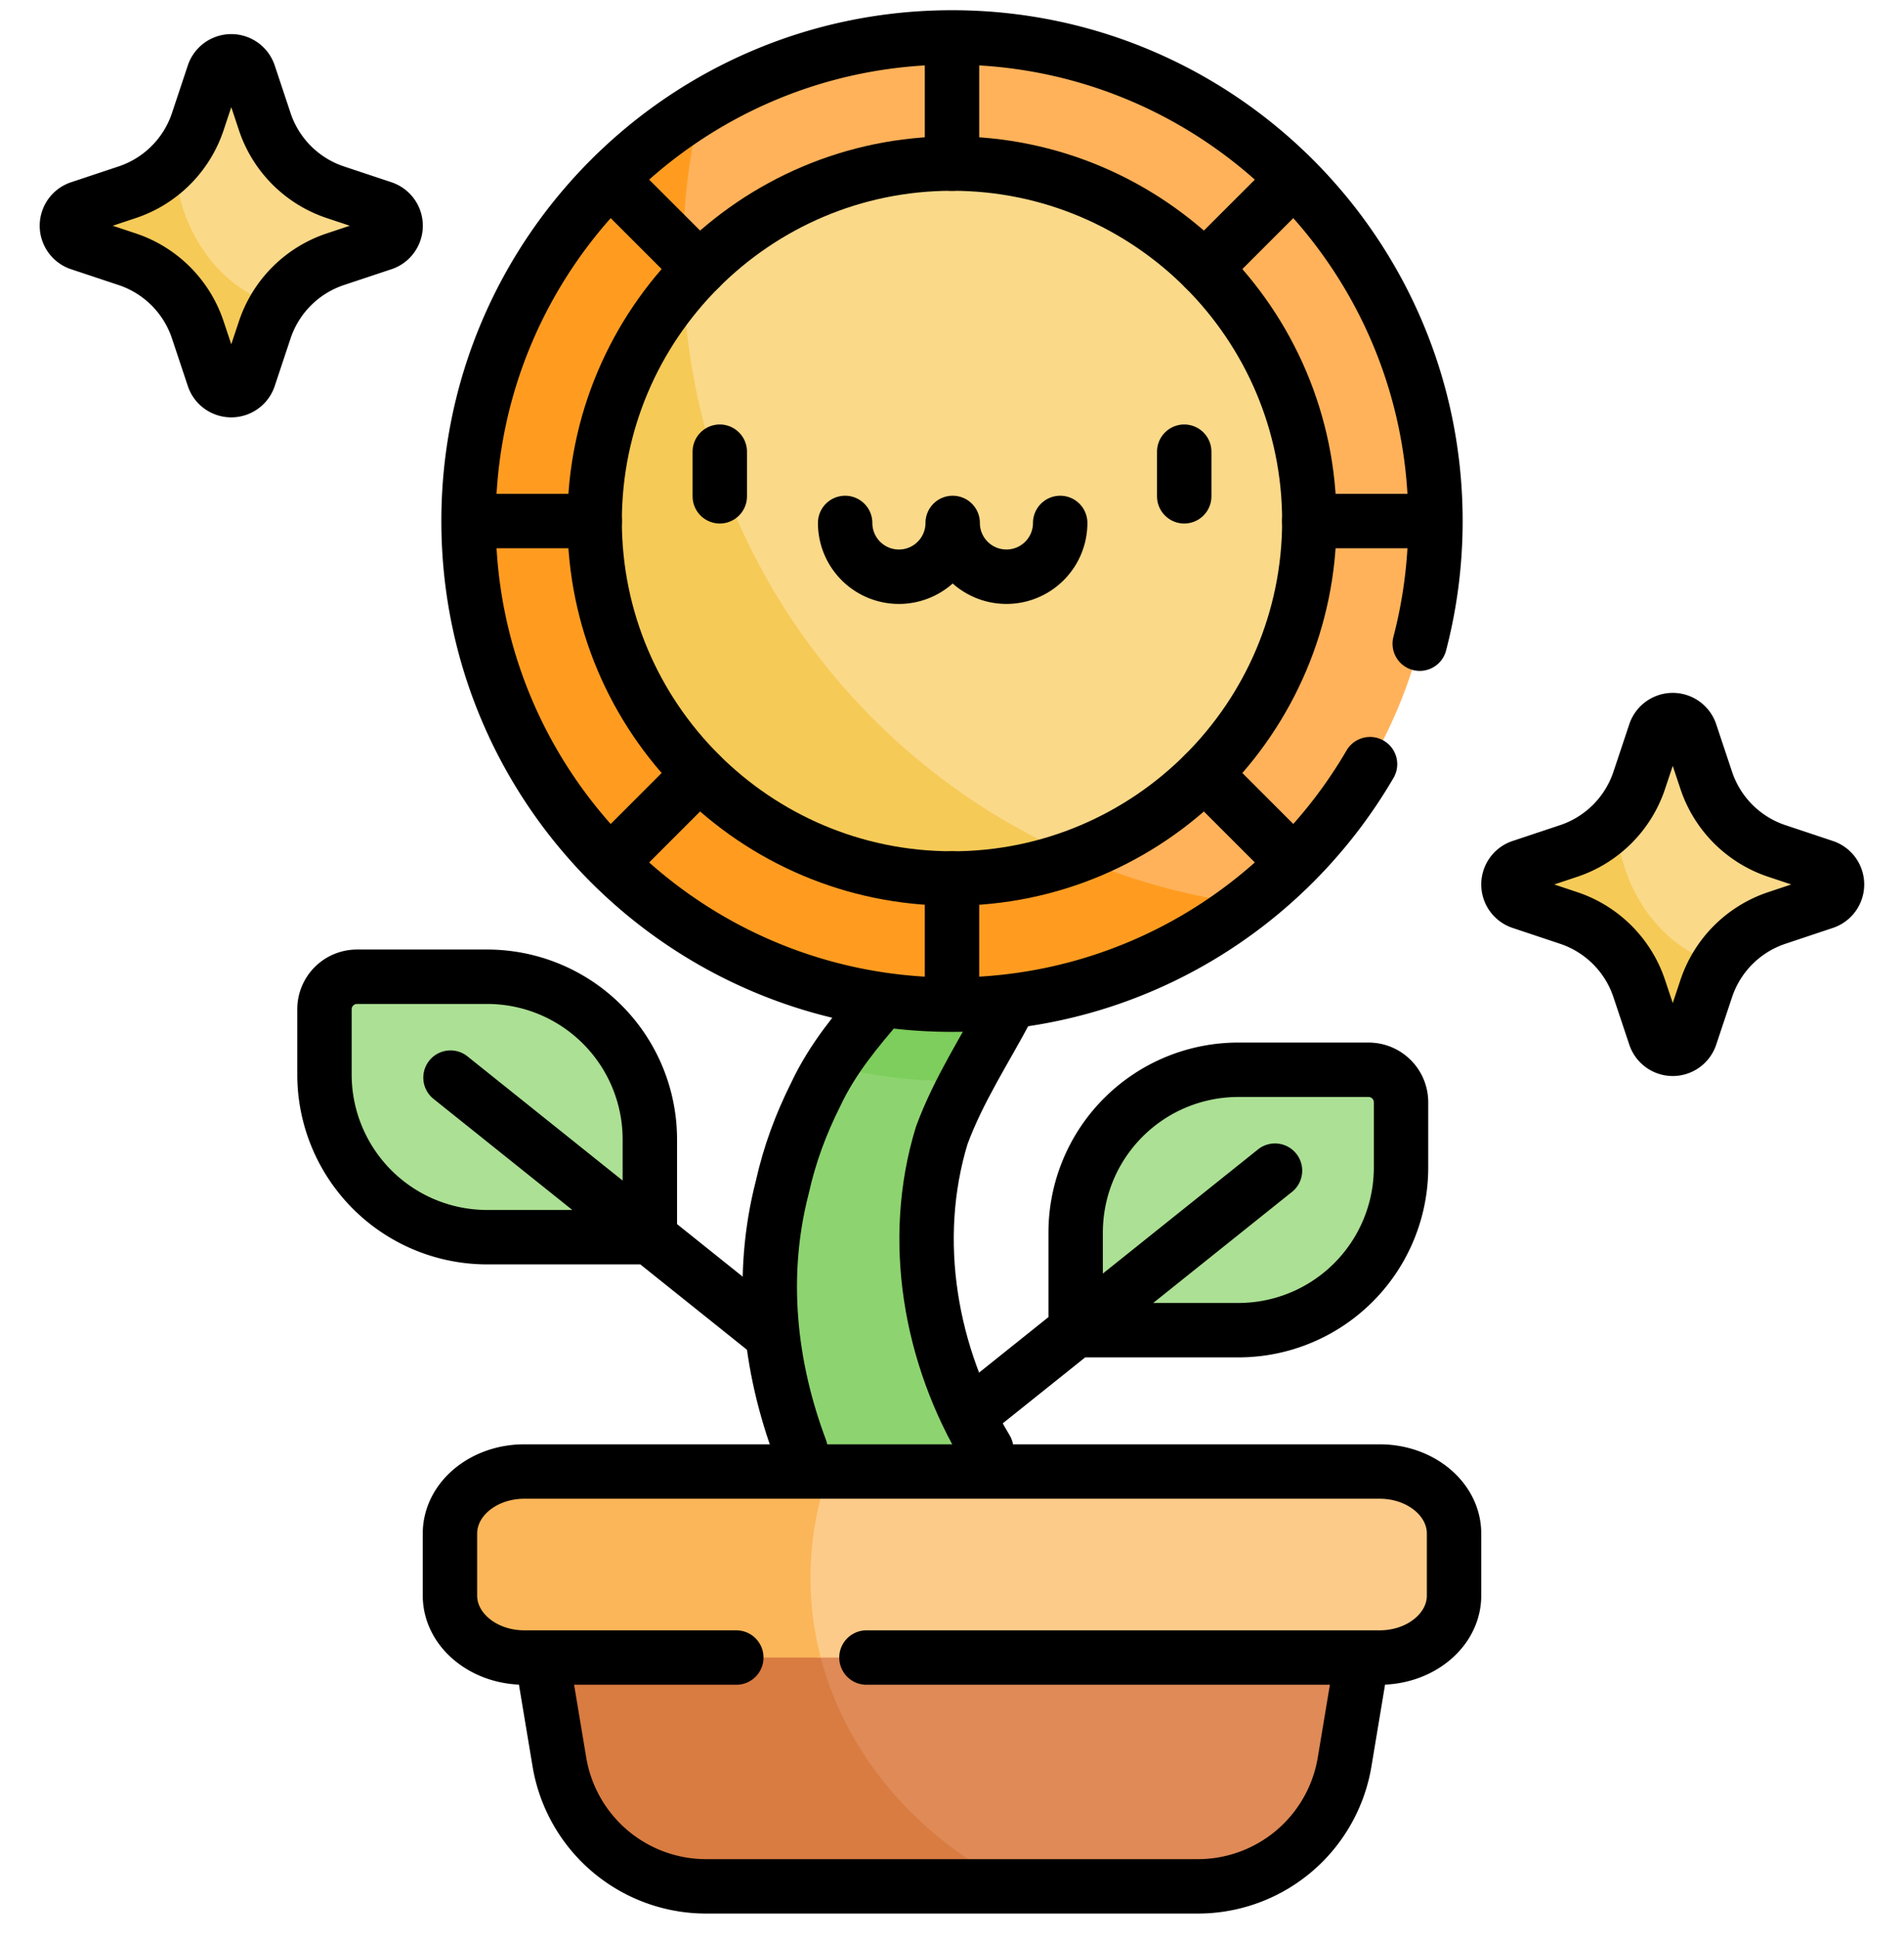
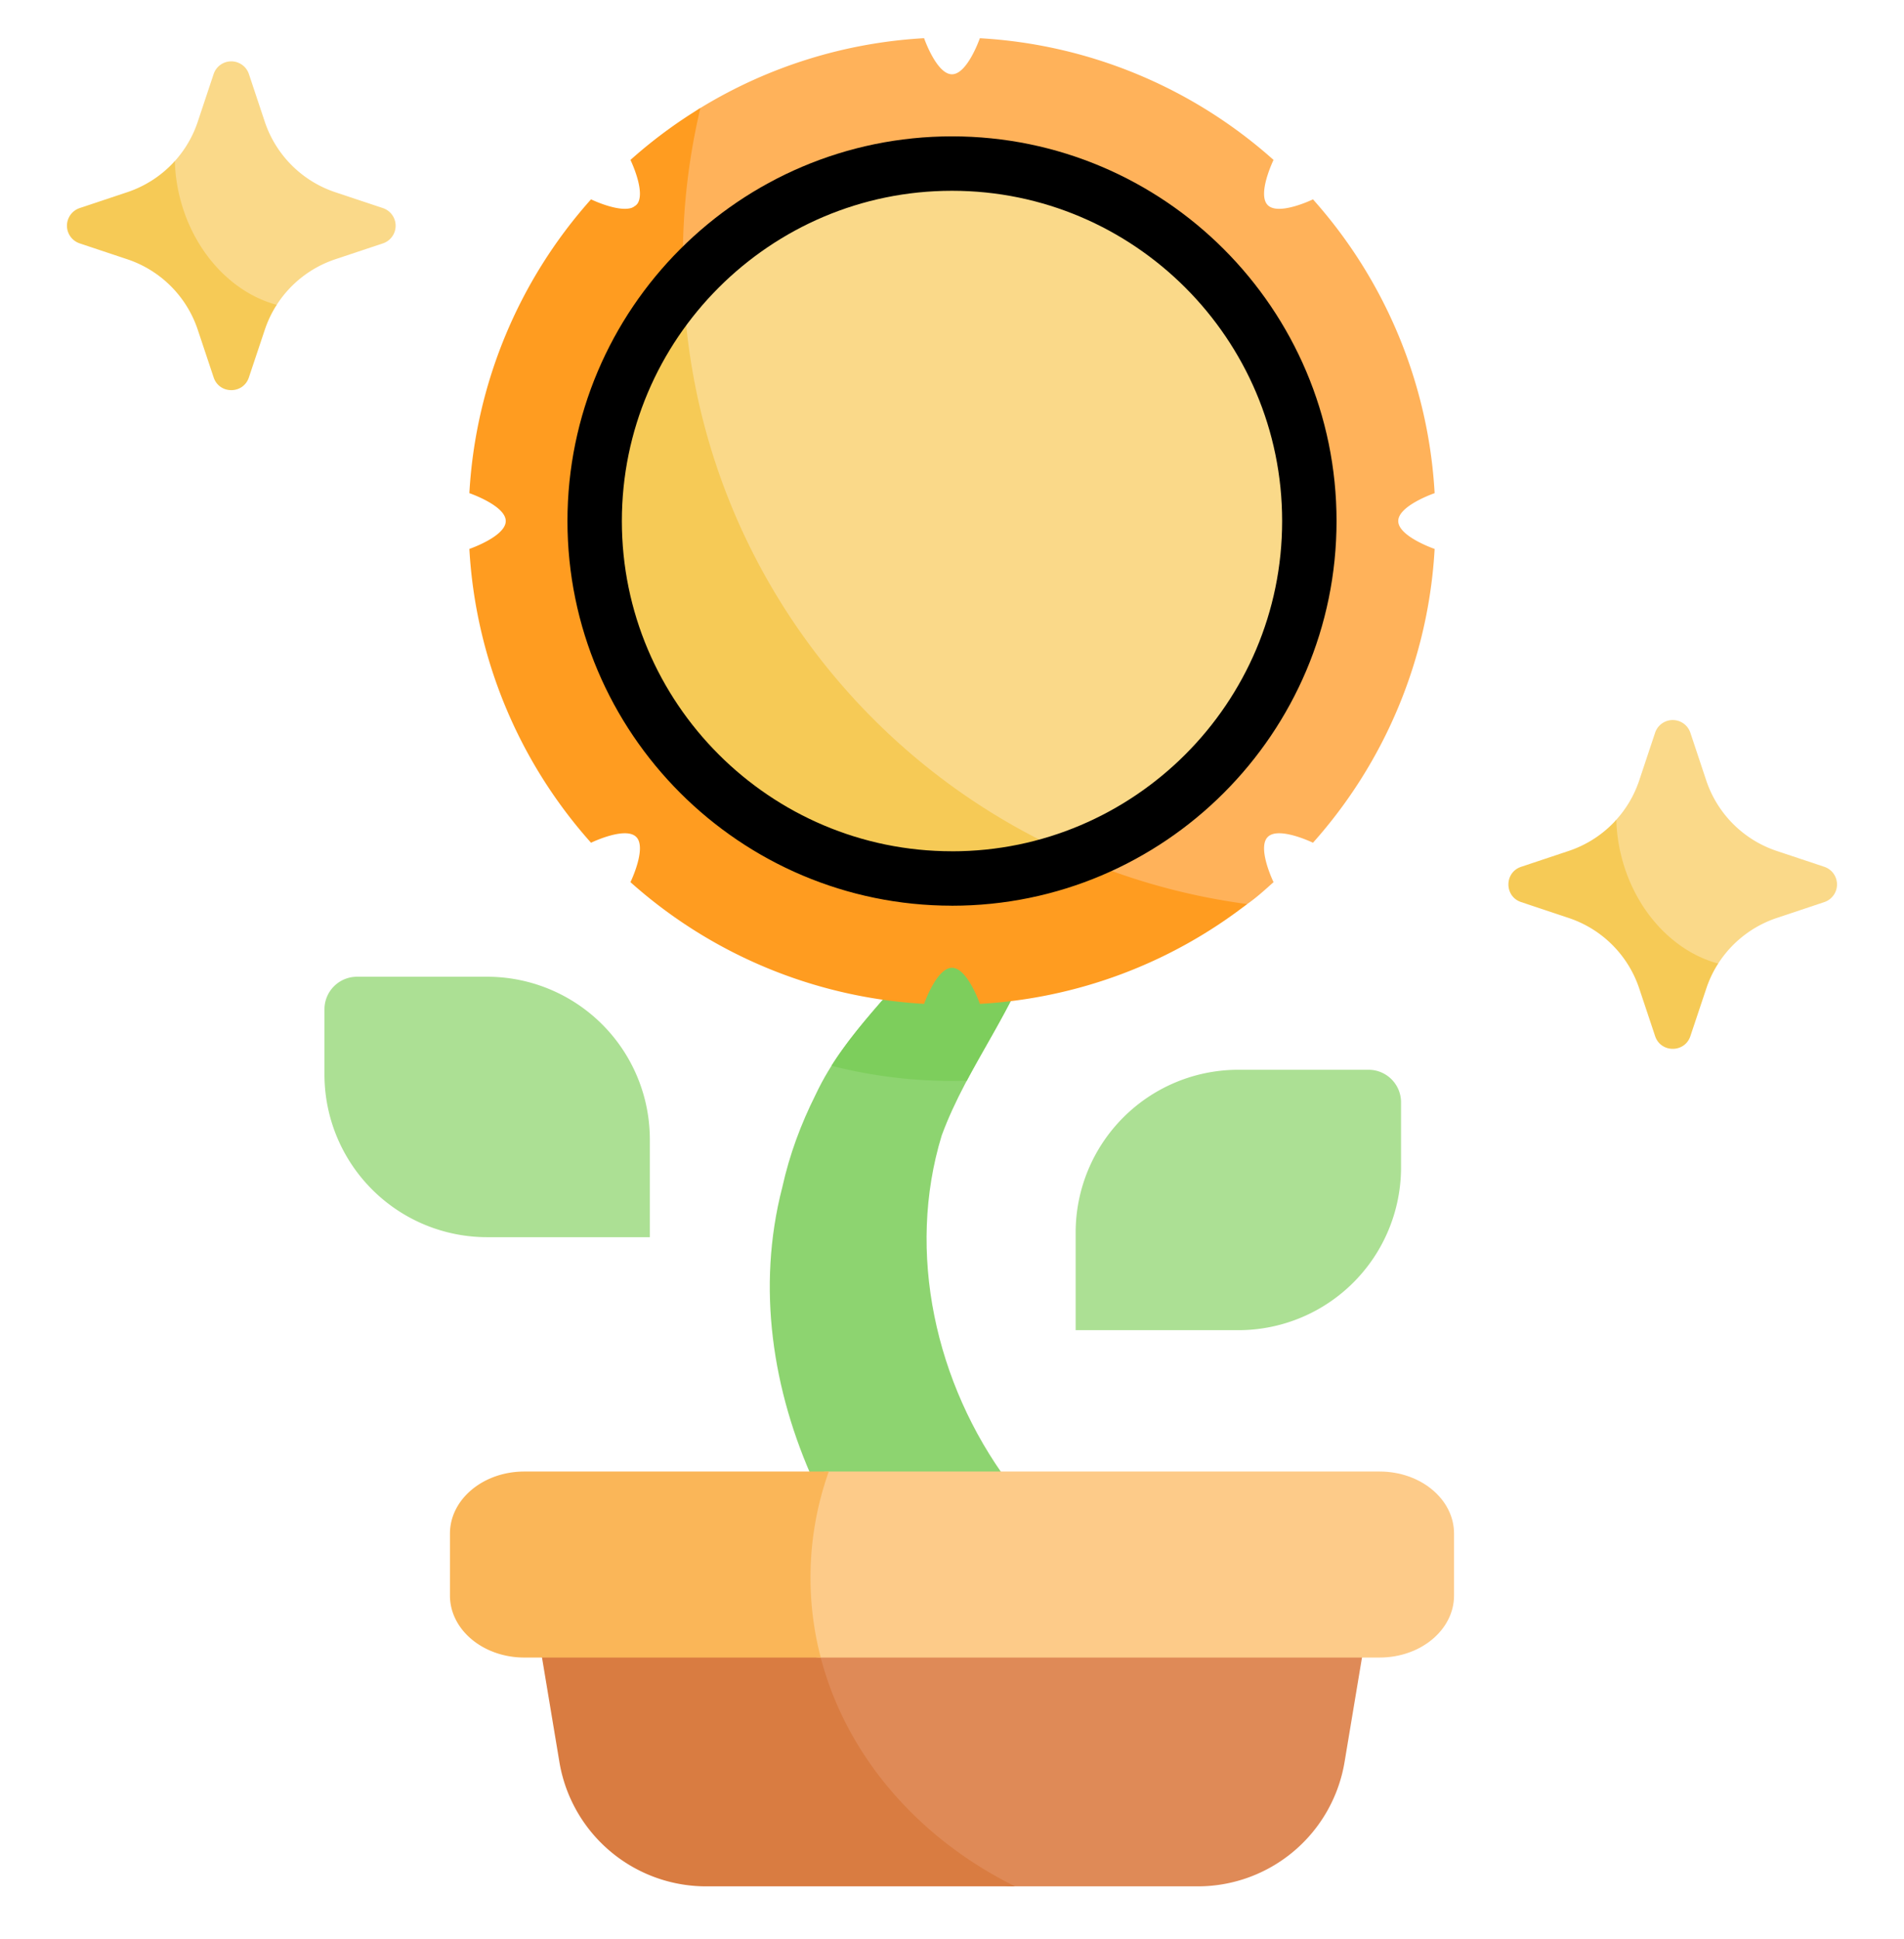
<svg xmlns="http://www.w3.org/2000/svg" width="56" height="57" viewBox="0 0 56 57" fill="none">
  <g clip-path="url(#clip0_3680_29055)">
    <path d="M40.46 46.327l-.914 5.477a4.375 4.375 0 01-4.316 3.656h-5.375c-2.14 0-6.494-3.44-6.845-5.548l.829-3.585h16.62z" fill="#DF8A57" />
    <path d="M29.855 55.46h-9.086a4.375 4.375 0 01-4.316-3.656l-.913-5.477h8.3c-.002.018-.002.038-.002.057 0 3.901 2.427 7.3 6.017 9.076z" fill="#D97C41" />
    <path d="M36.422 39.108h-4.785v-2.871a4.785 4.785 0 014.785-4.785h3.828c.529 0 .957.428.957.957v1.914a4.785 4.785 0 01-4.785 4.785z" fill="#ACE094" />
    <path d="M23.942 43.575c-1.216-2.682-1.696-5.714-.935-8.662.219-.984.547-1.859.984-2.734.875-1.86 2.407-3.063 3.61-4.813 1.494-2.377 1.933-5.093 1.501-7.674-.065-.395 1.15-.538 1.279-.159.559 1.63.82 3.366.708 5.1-.11.983-.328 1.858-.547 2.843-.657 2.187-2.078 3.828-2.844 5.906-1.052 3.442-.18 7.303 1.957 10.193h-5.713z" fill="#8DD470" />
    <path d="M14.328 36.374h4.785v-2.871a4.785 4.785 0 00-4.785-4.786H10.5a.957.957 0 00-.957.957v1.915a4.785 4.785 0 004.785 4.785z" fill="#ACE094" />
    <path d="M31.089 24.632c-.11.985-.328 1.86-.547 2.844-.48 1.596-1.365 2.9-2.107 4.297a14.302 14.302 0 01-3.979-.438c.89-1.413 2.133-2.497 3.145-3.968 1.494-2.378 1.933-5.094 1.501-7.675-.065-.395 1.15-.538 1.279-.159.559 1.631.82 3.366.708 5.1z" fill="#7DCE5C" />
    <path d="M40.578 48.733H24.14c-1.208 0-2.426-2.47-2.426-3.477 0 0 1.454-1.992 2.663-1.992h16.201c1.208 0 2.188.816 2.188 1.823v1.823c0 1.007-.98 1.823-2.188 1.823z" fill="#FDCB89" />
    <path d="M42.195 16.14a14.16 14.16 0 01-3.578 8.637s-1.01-.49-1.33-.17c-.32.32.17 1.329.17 1.329-.25.224-.5.453-.777.645-7.373 5.126-24.87-15.868-17.968-20.55.374-.254 1.155-2.408 1.887-2.855a14.135 14.135 0 016.58-2.053s.368 1.061.82 1.061c.453 0 .82-1.06.82-1.06a14.16 14.16 0 018.638 3.578s-.49 1.01-.17 1.329c.32.32 1.33-.17 1.33-.17a14.16 14.16 0 013.578 8.638s-1.07.367-1.07.82c0 .453 1.07.82 1.07.82z" fill="#FFB25A" />
    <path d="M36.68 26.58a14.142 14.142 0 01-7.86 2.935s-.367-1.061-.82-1.061c-.453 0-.82 1.06-.82 1.06a14.16 14.16 0 01-8.637-3.578s.49-1.01.17-1.329c-.32-.32-1.33.17-1.33.17a14.16 14.16 0 01-3.578-8.638s1.07-.367 1.07-.82c0-.453-1.07-.82-1.07-.82a14.16 14.16 0 013.578-8.638s1.01.49 1.33.17c.32-.32-.17-1.329-.17-1.329A14.133 14.133 0 0120.6 3.176a19.156 19.156 0 00-.516 4.432c0 9.708 7.227 17.729 16.596 18.972z" fill="#FF9C20" />
    <path d="M21.958 19.576c-1.963-4.56-2.788-10.121-1.858-11.18A10.488 10.488 0 0128 4.808c5.795 0 10.51 4.715 10.51 10.51 0 4.52-2.869 8.383-6.881 9.864-1.132.417-8.206-2.202-9.671-5.607z" fill="#FAD989" />
    <path d="M31.63 25.183a10.482 10.482 0 01-3.63.646c-5.795 0-10.51-4.715-10.51-10.51 0-2.649.986-5.073 2.61-6.923.304 7.533 4.963 13.945 11.53 16.787z" fill="#F6CA56" />
    <path d="M53.657 26.522l-1.399.467a3.281 3.281 0 00-1.723 1.34c-.146.227-1.905-.672-2.752-1.246 0 0-.62-2.566-.245-2.982.299-.331.53-.724.675-1.158l.466-1.399a.547.547 0 011.038 0l.466 1.4a3.281 3.281 0 002.075 2.075l1.399.466a.547.547 0 010 1.037z" fill="#FAD989" />
    <path d="M50.535 28.329a3.264 3.264 0 00-.35.735l-.468 1.399c-.165.498-.87.498-1.037 0l-.467-1.4a3.276 3.276 0 00-2.075-2.074l-1.399-.467c-.498-.166-.498-.872 0-1.037l1.4-.467a3.283 3.283 0 001.4-.916c.009.363.06.738.158 1.112.415 1.597 1.55 2.773 2.838 3.115z" fill="#F6CA56" />
    <path d="M23.838 46.384c0 .808.104 1.594.302 2.349h-8.718c-1.209 0-2.188-.816-2.188-1.823v-1.822c0-1.008.98-1.824 2.188-1.824h8.954a9.284 9.284 0 00-.538 3.12z" fill="#FAB658" />
    <path d="M11.261 7.156l-1.398.466a3.281 3.281 0 00-1.724 1.34c-.146.227-1.905-.672-2.751-1.245 0 0-.62-2.566-.245-2.982a3.27 3.27 0 00.674-1.158l.466-1.399a.547.547 0 011.038 0l.466 1.399a3.282 3.282 0 002.076 2.075l1.399.466a.547.547 0 010 1.038z" fill="#FAD989" />
    <path d="M8.139 8.962a3.27 3.27 0 00-.351.735l-.468 1.4c-.165.498-.87.498-1.036 0l-.467-1.4a3.276 3.276 0 00-2.075-2.075l-1.4-.467a.547.547 0 010-1.037l1.4-.467a3.284 3.284 0 001.4-.916c.01.363.061.738.158 1.112.416 1.597 1.551 2.773 2.839 3.115z" fill="#F6CA56" />
-     <path d="M29.644 29.592c-.664 1.26-1.445 2.432-1.946 3.79-.939 3.071-.346 6.476 1.31 9.226m-5.466 0c-.913-2.432-1.206-5.096-.535-7.695.219-.984.547-1.859.984-2.734.494-1.049 1.196-1.889 1.93-2.736M21.17 13.28v1.312m13.66-1.312v1.312" stroke="#000" stroke-width="1.6" stroke-miterlimit="10" stroke-linecap="round" stroke-linejoin="round" />
-     <path d="M28.02 15.375a1.581 1.581 0 01-3.163 0m6.325 0a1.581 1.581 0 11-3.162 0" stroke="#000" stroke-width="1.6" stroke-miterlimit="10" stroke-linecap="round" />
-     <path d="M37.5 34.418l-8.953 7.162m7.875-2.472h-4.785v-2.871a4.785 4.785 0 014.785-4.785h3.828c.529 0 .957.428.957.957v1.914a4.785 4.785 0 01-4.785 4.785zM11.261 7.156l-1.399.466a3.282 3.282 0 00-2.075 2.075l-.466 1.4a.547.547 0 01-1.038 0l-.466-1.4a3.281 3.281 0 00-2.075-2.075l-1.4-.466a.547.547 0 010-1.038l1.4-.466a3.281 3.281 0 002.075-2.075l.466-1.4a.547.547 0 011.038 0l.466 1.4a3.282 3.282 0 002.075 2.075l1.4.466a.547.547 0 010 1.038zm42.396 19.366l-1.398.467a3.281 3.281 0 00-2.075 2.075l-.467 1.399a.547.547 0 01-1.037 0l-.467-1.399a3.282 3.282 0 00-2.075-2.075l-1.399-.467a.547.547 0 010-1.037l1.399-.466a3.282 3.282 0 002.075-2.076l.467-1.399a.547.547 0 011.037 0l.467 1.4a3.281 3.281 0 002.075 2.075l1.398.466a.547.547 0 010 1.037zm-39.329 9.852h4.785v-2.871a4.785 4.785 0 00-4.785-4.786H10.5a.957.957 0 00-.957.957v1.915a4.785 4.785 0 004.785 4.785zm-1.078-4.691l9.39 7.513m2.844 9.537h15.094c1.209 0 2.188-.816 2.188-1.823v-1.822c0-1.008-.98-1.824-2.188-1.824H15.422c-1.209 0-2.188.816-2.188 1.824v1.822c0 1.007.98 1.823 2.188 1.823h6.234m-5.715 0l.512 3.071a4.375 4.375 0 004.316 3.656h14.462a4.375 4.375 0 004.316-3.656l.512-3.071m1.698-29.808c.301-1.152.462-2.36.462-3.606C42.219 7.466 35.853 1.1 28 1.1S13.781 7.466 13.781 15.32 20.147 29.538 28 29.538c5.247 0 9.83-2.842 12.295-7.071M17.49 15.319h-3.709m28.438 0h-3.71M28 4.81V1.1m0 28.438v-3.71m-7.429-3.081l-2.626 2.626m20.11-20.108L35.429 7.89m-14.858 0l-2.626-2.625m20.11 20.108l-2.626-2.626" stroke="#000" stroke-width="1.6" stroke-miterlimit="10" stroke-linecap="round" stroke-linejoin="round" />
    <path d="M28 25.828c-5.795 0-10.51-4.714-10.51-10.509S22.205 4.809 28 4.809s10.51 4.715 10.51 10.51-4.715 10.51-10.51 10.51z" stroke="#000" stroke-width="1.6" stroke-miterlimit="10" stroke-linecap="round" stroke-linejoin="round" />
  </g>
  <defs>
    <clipPath id="clip0_3680_29055">
      <path fill="#fff" transform="translate(0 .28)" d="M0 0h56v56H0z" />
    </clipPath>
  </defs>
</svg>